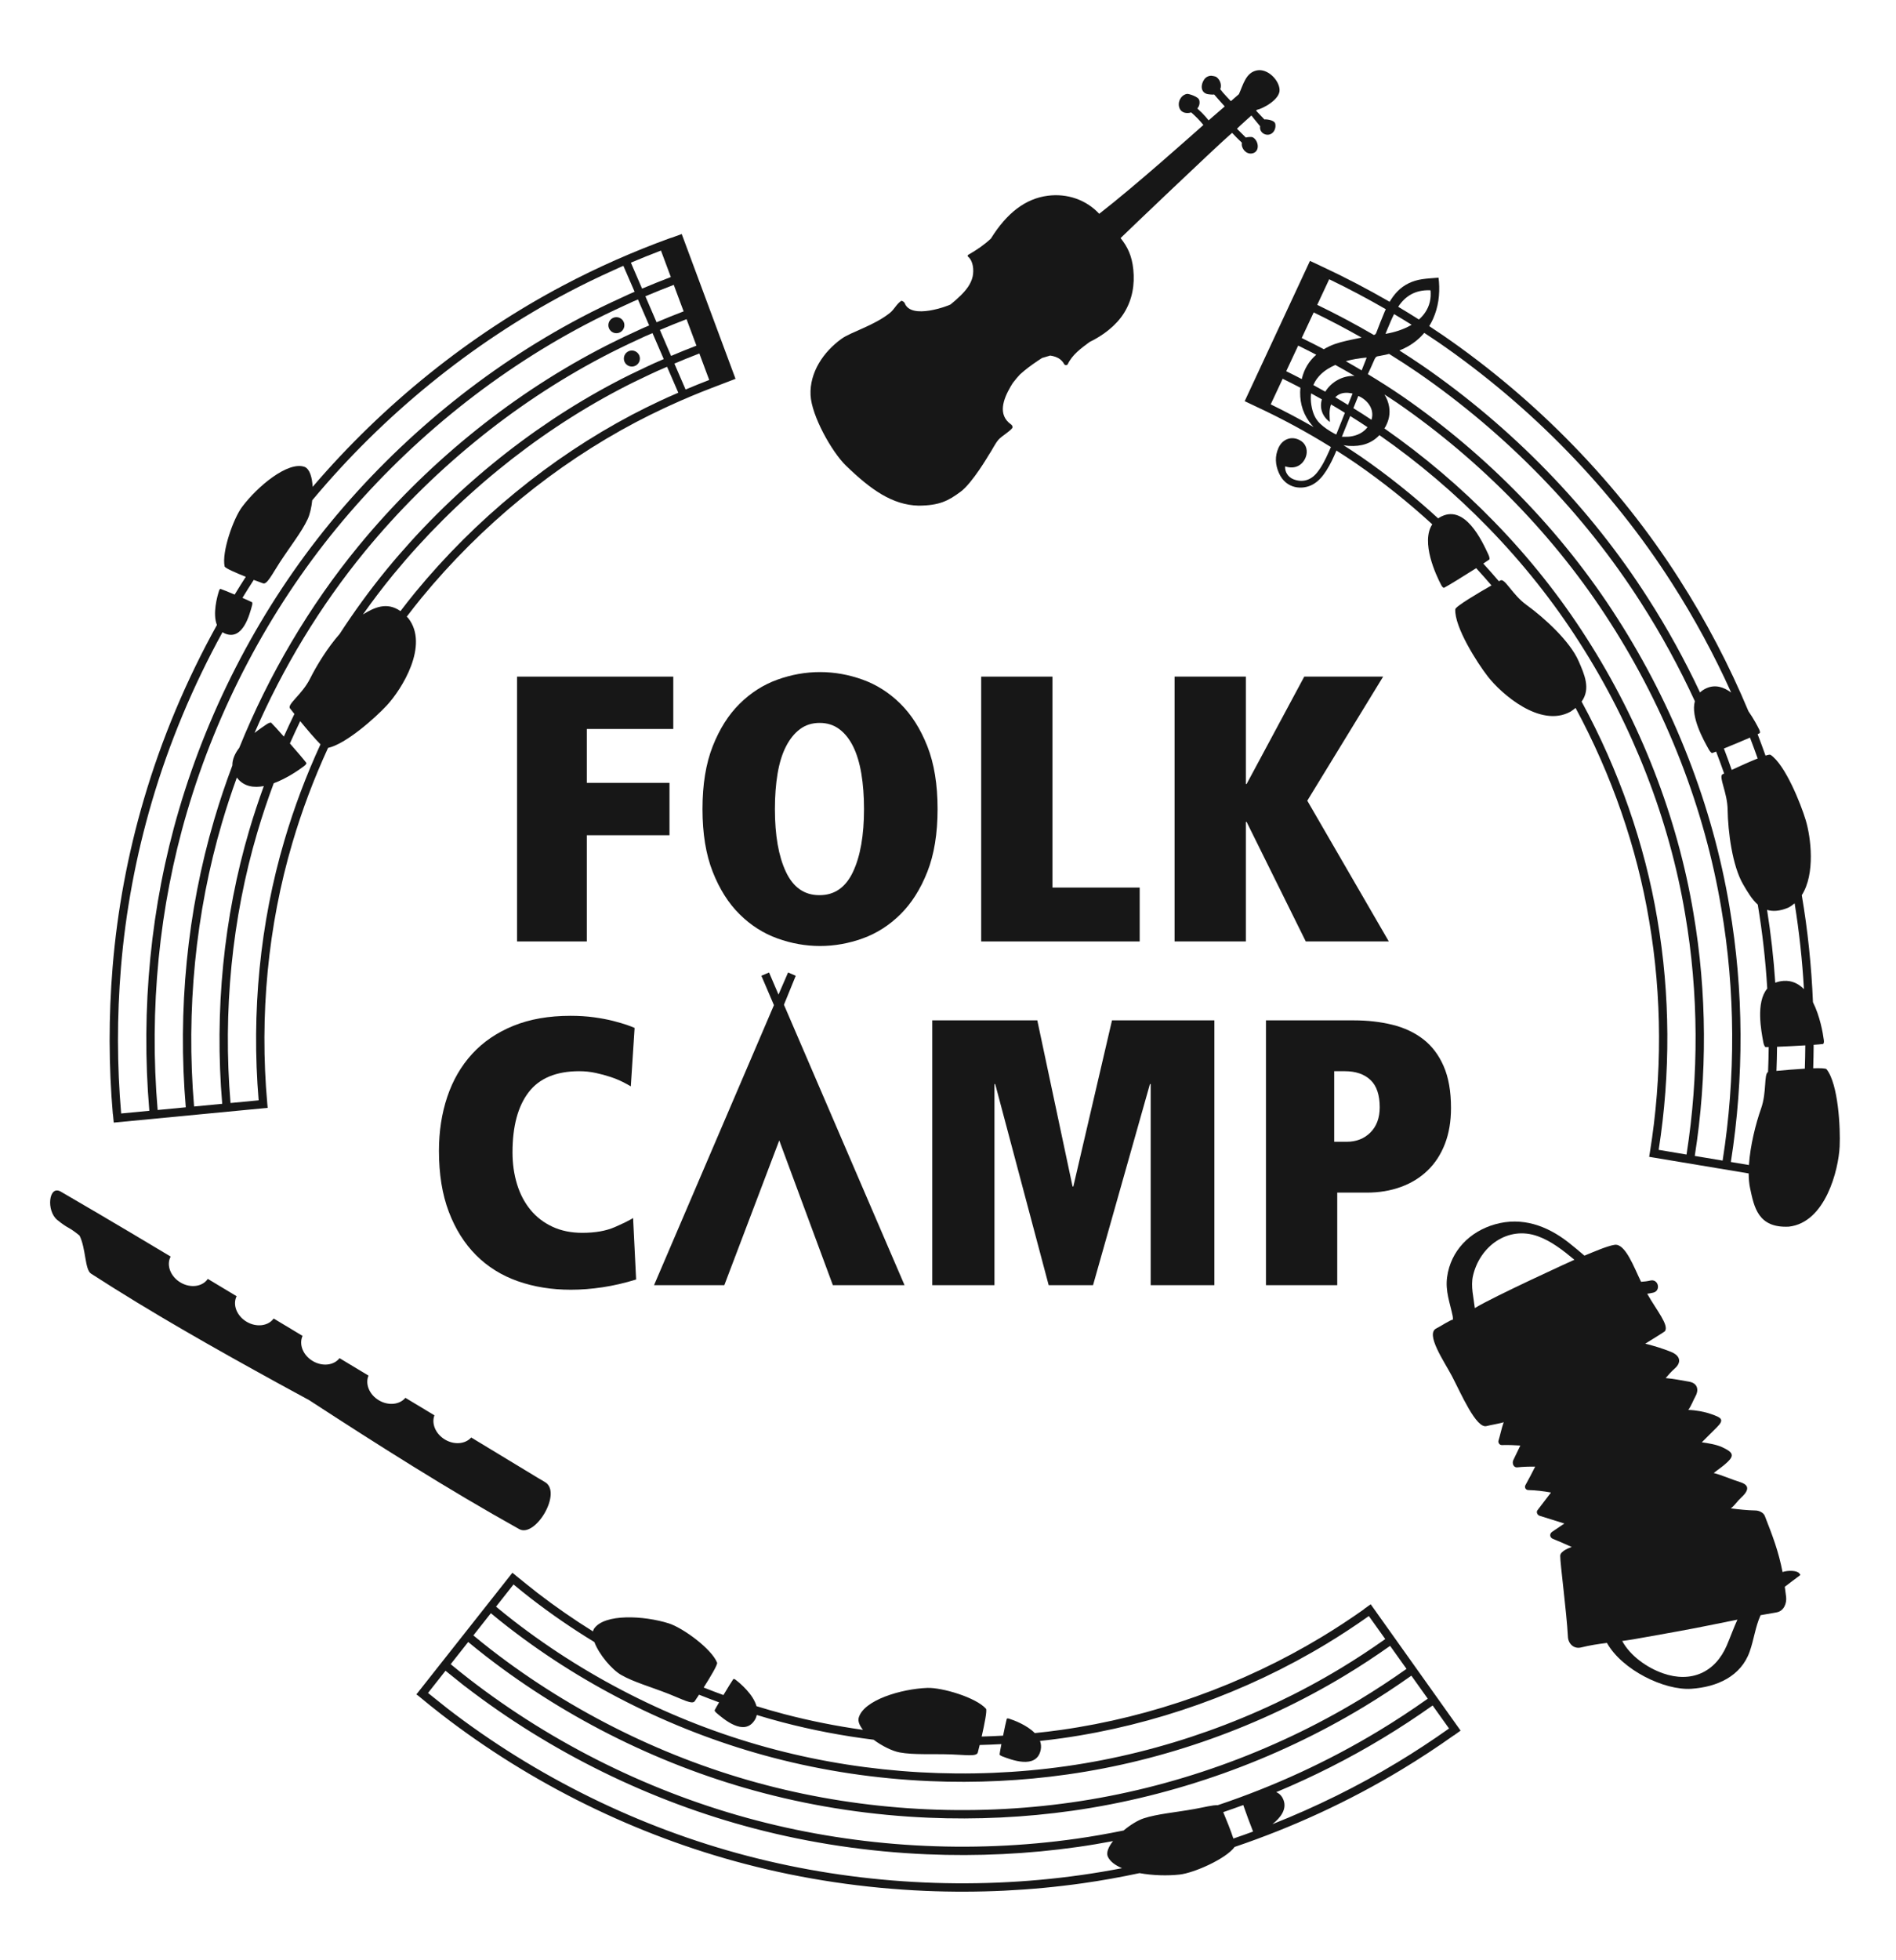
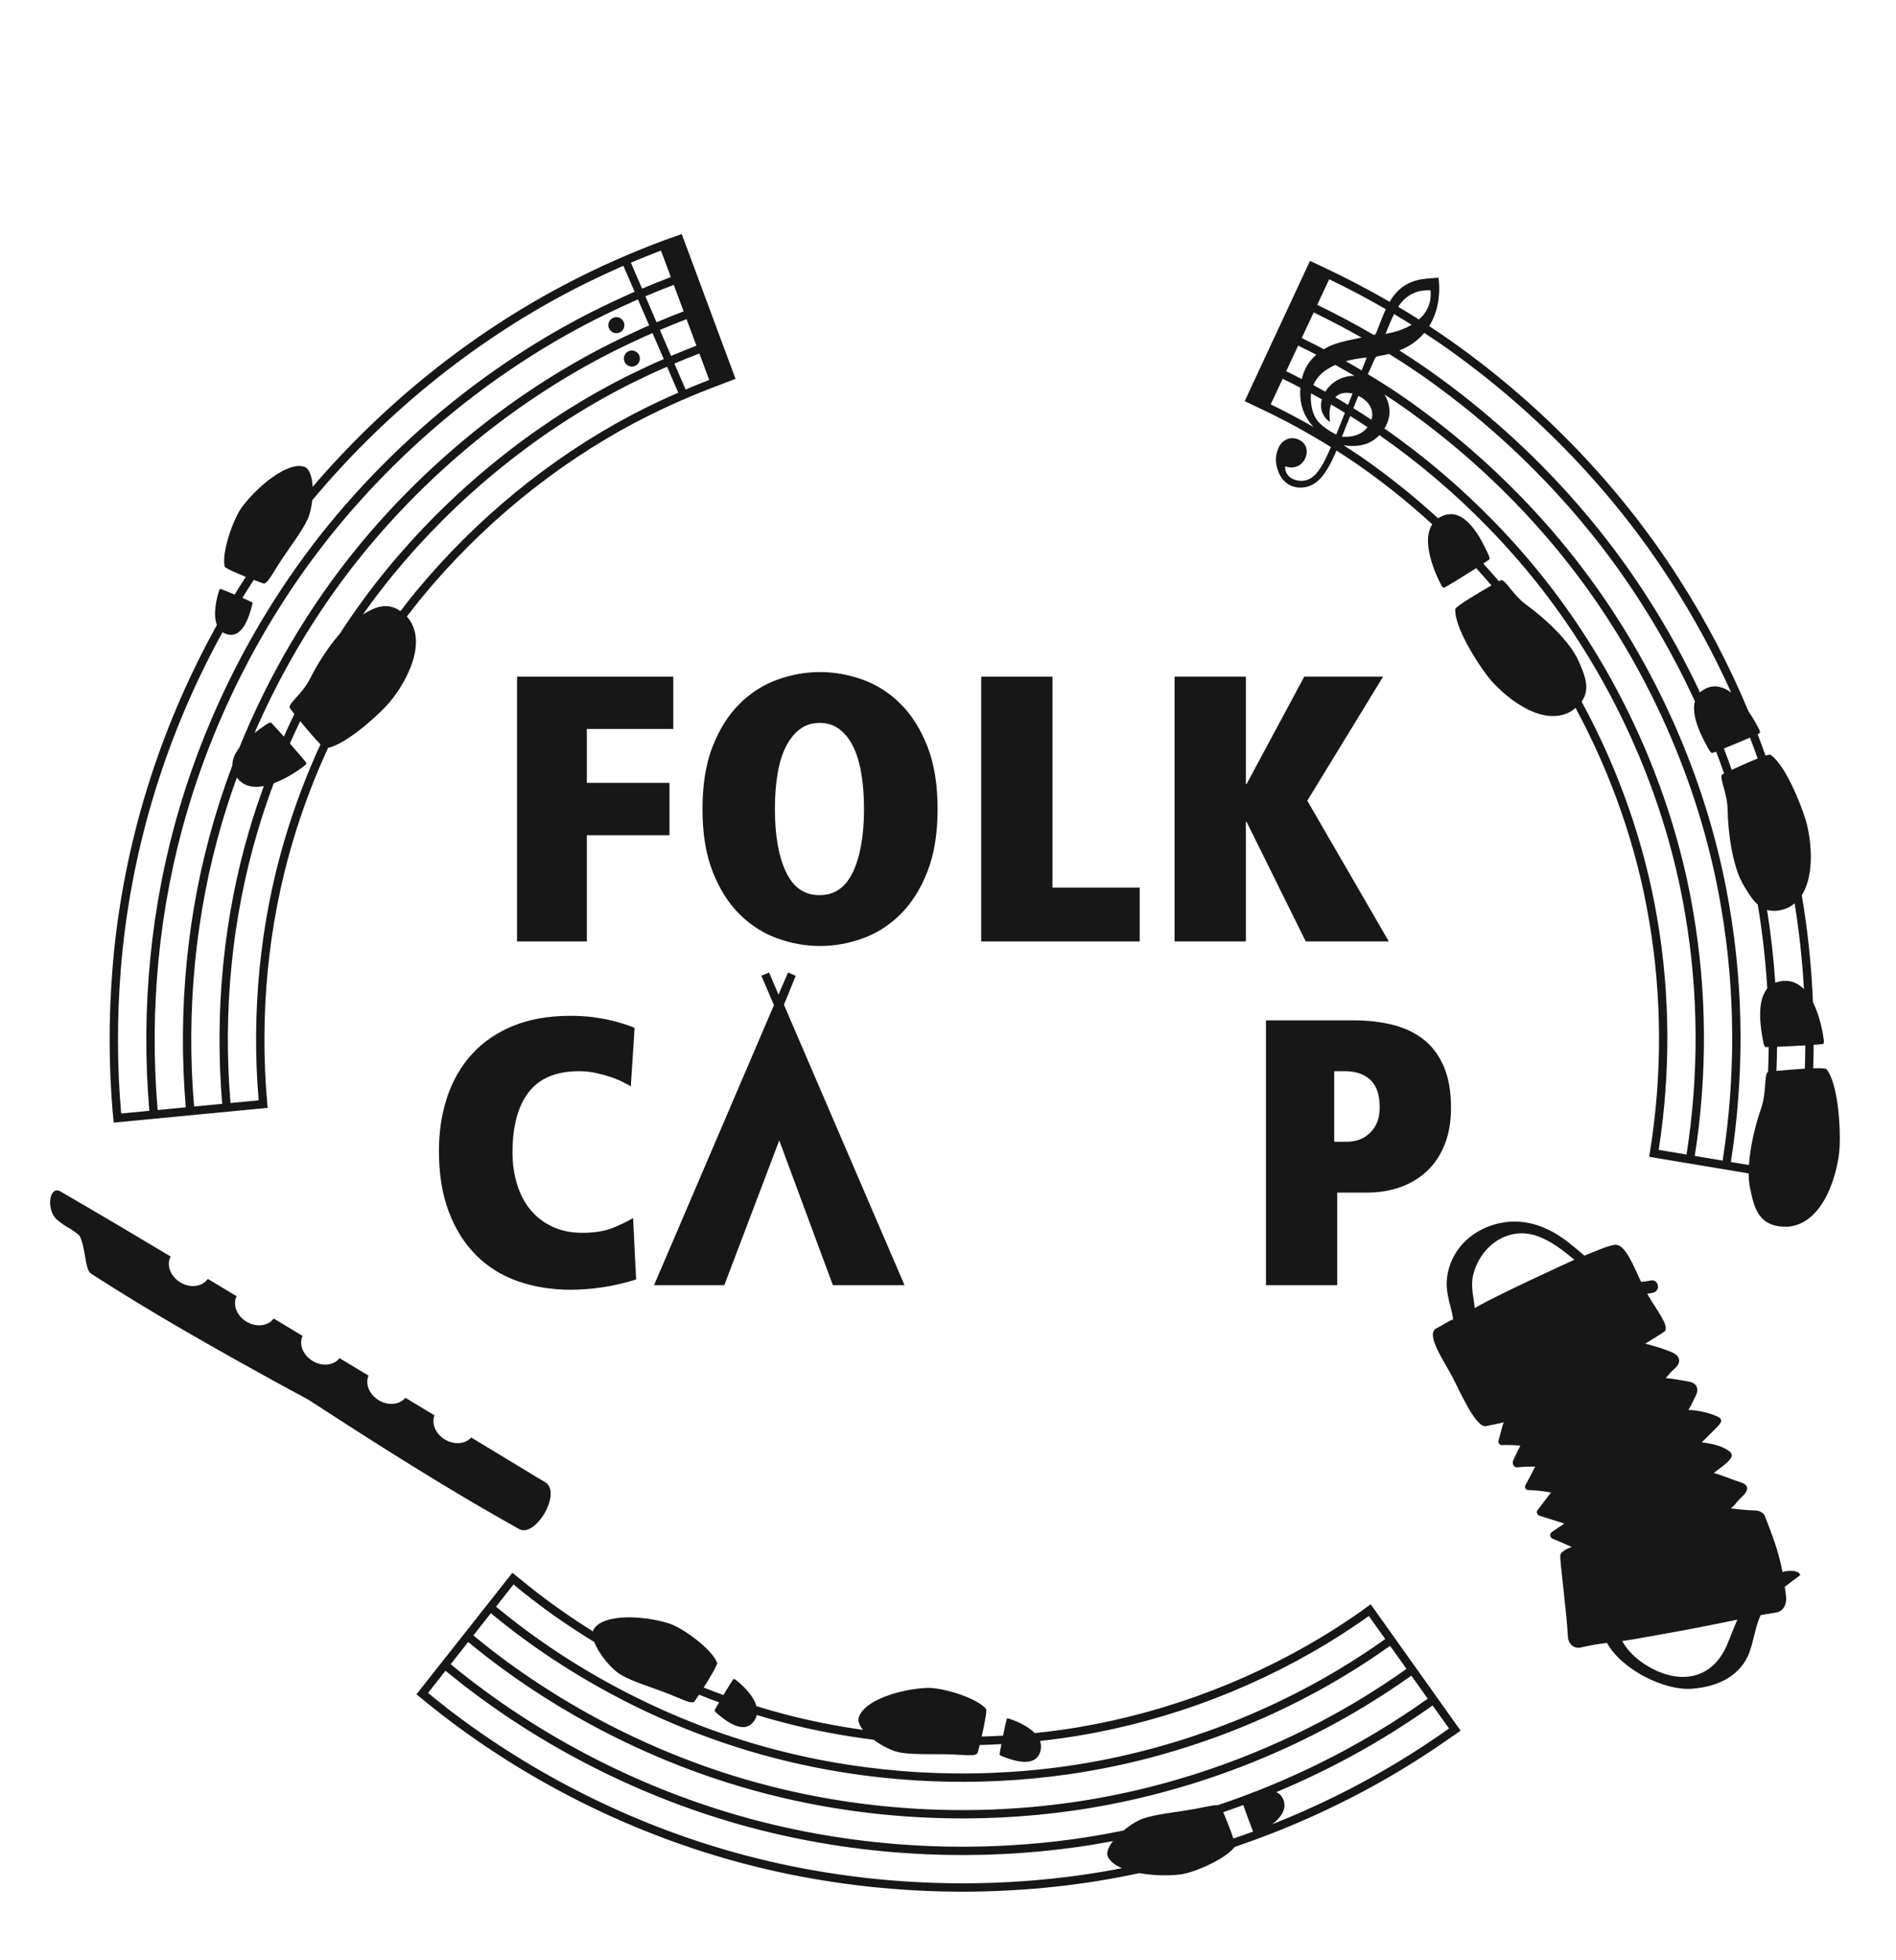
<svg xmlns="http://www.w3.org/2000/svg" width="100%" height="100%" viewBox="0 0 604 624" version="1.1" xml:space="preserve" style="fill-rule:evenodd;clip-rule:evenodd;stroke-linejoin:round;stroke-miterlimit:2;">
  <g transform="matrix(0.133,0,0,-0.133,-11.962,602.297)">
    <g id="g10">
      <g id="g12">
        <g id="g14">
          <g id="g16">
            <clipPath id="_clip1">
              <rect x="0" y="0" width="4527" height="4673.81" />
            </clipPath>
            <g clip-path="url(#_clip1)">
              <path id="path22" d="M3513.6,3833.67C3514.23,3833.66 3514.87,3833.66 3515.5,3833.6C3515.74,3833.58 3515.95,3833.41 3516.4,3833.21C3518.15,3814.03 3514.26,3796.18 3503.23,3780.06C3498.98,3773.85 3494.01,3768.46 3488.55,3763.65C3472.16,3774.02 3455.66,3784.22 3438.96,3794.14C3456.53,3821.12 3481.27,3834.39 3513.6,3833.67ZM3535.76,3708.73C3646.31,3632.5 3749.93,3544.92 3843.72,3448.41C3938.69,3350.79 4023.04,3244.58 4094.44,3132.73L4094.46,3132.71C4148.17,3049.01 4195.65,2961.19 4236.5,2870.7C4218.5,2883.9 4198.36,2890.26 4177.68,2881.18C4171.25,2878.36 4166.07,2874.85 4161.88,2870.84C4125.4,2948.4 4083.9,3023.82 4037.55,3096.06C3968.57,3204.18 3887,3306.87 3795.13,3401.29C3704.48,3494.57 3604.34,3579.22 3497.5,3652.91L3497.47,3652.93C3479.17,3665.45 3460.59,3677.62 3441.81,3689.5C3448.98,3692.42 3456.04,3695.64 3462.86,3699.58C3477.9,3708.27 3490.75,3718.97 3501.44,3731.64C3512.96,3724.11 3524.41,3716.49 3535.76,3708.73ZM4299.97,2712.78C4280.55,2705.05 4256.07,2693.97 4237.83,2685.44C4231.8,2702.57 4225.57,2719.63 4219.07,2736.62C4238.34,2744.4 4263.2,2754.78 4281.54,2762.76C4287.92,2746.17 4294.04,2729.5 4299.97,2712.78ZM4361.93,2180.34C4354.41,2179.81 4347.87,2178.26 4342.14,2175.93C4338.23,2234.48 4331.62,2292.71 4322.47,2350.35C4335.92,2346.26 4352.15,2346.97 4372.67,2355.42C4378.57,2358.32 4383.7,2362.02 4388.49,2366.04C4399.43,2298.24 4406.86,2229.6 4410.79,2160.61C4397.94,2173.66 4381.89,2181.74 4361.93,2180.34ZM4412.91,1970.24C4389.55,1968.9 4363.26,1966.61 4344.95,1964.84C4345.71,1984.08 4346.18,2003.33 4346.38,2022.59C4365.9,2023.35 4391.84,2024.66 4414.04,2026.01C4413.88,2007.42 4413.57,1988.83 4412.91,1970.24ZM4235.74,1746.81C4267.58,1948.85 4266.76,2157.74 4232.42,2358.13C4192.04,2598.85 4099.16,2837.63 3963.8,3048.64C3897.96,3151.86 3820.04,3249.97 3732.21,3340.22C3645.62,3429.32 3549.96,3510.19 3447.89,3580.6L3447.85,3580.62C3421.24,3598.83 3393.89,3616.08 3366.25,3632.88C3371.65,3644.6 3377.11,3656.28 3382.16,3668.14C3384.25,3673.04 3386.92,3675.83 3392.28,3676.09C3394.54,3676.21 3396.76,3677.01 3399.02,3677.39C3405.17,3678.43 3411.23,3679.76 3417.21,3681.3C3440.54,3666.81 3463.56,3651.89 3486.16,3636.42C3591.94,3563.49 3691.06,3479.68 3780.8,3387.34C3871.72,3293.9 3952.44,3192.28 4020.69,3085.31L4020.71,3085.28C4069.06,3009.92 4112.05,2931.06 4149.53,2849.92C4139.1,2811.84 4170.52,2756.71 4182.96,2734.3C4186.16,2728.54 4189.71,2725.75 4190.69,2725.72C4192.34,2726.2 4195.86,2727.49 4200.47,2729.26C4207.13,2711.85 4213.5,2694.37 4219.64,2676.82C4218.23,2676.13 4216.9,2675.49 4215.86,2674.98C4205.54,2669.59 4227.38,2631.8 4228.01,2590.31C4228.81,2537.62 4239.2,2455.49 4265.44,2410.86C4275.65,2393.49 4286.14,2375.4 4300.17,2363.07C4311.28,2296.74 4318.85,2229.54 4322.93,2161.97C4295.02,2128.84 4308.51,2060.39 4313.54,2033.13C4314.79,2026.32 4317.53,2022.32 4318.55,2021.94C4320,2021.87 4322.79,2021.88 4326.38,2021.95C4326.17,2002.07 4325.64,1982.19 4324.82,1962.32C4314.47,1956.84 4322.07,1914.23 4308.18,1874.92C4295.26,1838.34 4282.04,1785.98 4279.05,1739.54L4235.74,1746.81ZM4149.29,1761.33C4179.55,1953.7 4178.72,2152.54 4146,2343.3C4107.58,2572.51 4019.07,2800.02 3890.05,3001.23L3890.04,3001.22C3827.33,3099.59 3753.06,3193.1 3669.28,3279.16C3588.88,3361.88 3500.25,3437.09 3405.85,3502.94C3406.78,3504.5 3407.83,3505.87 3408.72,3507.52C3416.65,3522.28 3420.02,3538 3417.21,3554.71C3415.38,3565.66 3411.52,3575.39 3406.06,3584.13C3416.23,3577.48 3426.52,3570.99 3436.53,3564.14C3537.53,3494.47 3632.19,3414.44 3717.87,3326.28C3804.75,3237 3881.83,3139.96 3946.94,3037.88L3946.96,3037.87C4080.86,2829.1 4172.76,2592.9 4212.7,2354.8C4246.68,2156.6 4247.5,1949.97 4216.01,1750.13L4149.29,1761.33ZM4062.83,1775.85C4091.5,1958.53 4090.67,2147.33 4059.59,2328.46C4029.64,2507.26 3967.49,2685.06 3878.26,2848.95C3900.44,2879.81 3885.07,2913.92 3871.02,2946.09C3850.27,2993.63 3789.03,3049.46 3746.17,3080.39C3712.41,3104.75 3694.61,3144.68 3683.89,3139.15C3682.86,3138.59 3681.54,3137.86 3680.14,3137.08C3667.94,3151.35 3655.51,3165.45 3642.79,3179.35C3650.07,3184.11 3655.49,3187.76 3657.47,3189.31C3658.03,3190.15 3657.91,3194.72 3655.11,3200.69C3640.49,3231.97 3598.14,3325.92 3537.49,3289.46C3536.48,3288.86 3535.59,3288.19 3534.65,3287.55C3476.07,3341.24 3413.85,3391.02 3348.68,3436L3348.64,3436.02C3335.24,3445.18 3321.57,3453.99 3307.87,3462.77C3312.09,3462.01 3316.32,3461.34 3320.57,3461.06C3350.51,3459.17 3375.4,3467.04 3393.94,3486.87C3487.49,3421.66 3575.29,3347.17 3654.95,3265.21C3737.78,3180.12 3811.21,3087.67 3873.2,2990.45L3873.21,2990.43C4000.79,2791.48 4088.3,2566.55 4126.28,2339.97C4158.63,2151.41 4159.46,1954.82 4129.56,1764.64L4062.83,1775.85ZM3162.25,3621.82C3176.51,3614.91 3190.56,3607.61 3204.62,3600.33C3202.18,3571.42 3207.92,3544.03 3225.58,3519.31C3228.88,3514.69 3232.45,3510.36 3236.19,3506.23C3202.63,3525.41 3168.43,3543.59 3133.57,3560.52L3162.25,3621.82ZM3199.39,3701.23C3213.95,3694.18 3228.31,3686.72 3242.67,3679.31C3225.35,3664.33 3213.5,3645.08 3207.96,3621.04C3195.58,3627.4 3183.25,3633.85 3170.72,3639.93L3199.39,3701.23ZM3236.54,3780.64C3275.47,3761.82 3313.75,3741.69 3351.28,3720.41C3343.38,3718.77 3335.45,3717.21 3327.56,3715.49C3309.65,3711.59 3291.74,3707.72 3274.94,3699.96C3269.99,3697.68 3265.3,3695.19 3260.82,3692.53C3243.29,3701.69 3225.68,3710.72 3207.86,3719.34L3236.54,3780.64ZM3356.21,3654.04C3354.6,3649.97 3353.01,3645.89 3351.41,3641.83C3338.84,3649.31 3326.2,3656.66 3313.44,3663.85C3329.15,3668.29 3345.35,3670.91 3361.82,3672.45C3362.16,3672.48 3362.53,3672.31 3363.37,3672.12C3360.94,3666 3358.57,3660.02 3356.21,3654.04ZM3264.28,3590.87C3254.77,3596.19 3245.3,3601.56 3235.68,3606.71C3237.97,3612.07 3240.92,3617.3 3244.7,3622.34C3253.81,3634.49 3265.62,3643.43 3278.97,3650.39C3282.06,3652 3285.19,3653.49 3288.34,3654.9C3303.8,3646.37 3319.18,3637.7 3334.37,3628.75C3305.81,3629.48 3278.98,3614.63 3264.28,3590.87ZM3331.6,3551.41C3335.53,3561.19 3339.48,3570.98 3343.4,3580.72C3363.99,3571.94 3383.2,3550.18 3374.95,3523.6C3360.63,3533.05 3346.23,3542.38 3331.6,3551.41ZM3324.04,3532.63C3338.03,3523.94 3351.79,3514.96 3365.5,3505.89C3355.48,3492.97 3341.17,3485.84 3323.97,3483.5C3317.78,3482.66 3311.4,3483.14 3304.06,3483C3310.82,3499.78 3317.46,3516.28 3324.04,3532.63ZM3318.78,3559.14C3308.63,3565.29 3298.56,3571.58 3288.28,3577.53C3296.03,3585.56 3306.26,3588.9 3318.51,3588.13C3322.03,3587.92 3325.5,3587.14 3329.67,3586.51C3326.01,3577.31 3322.41,3568.25 3318.78,3559.14ZM3230.33,3586.83C3238.98,3582.17 3247.53,3577.35 3256.11,3572.55C3250.28,3552.3 3256.64,3532.72 3273.78,3519.45C3274.22,3519.1 3274.77,3518.88 3275.34,3518.56C3275.03,3525.51 3274.47,3532.2 3274.5,3538.88C3274.54,3546.29 3275.67,3553.49 3278.09,3560.34C3289.28,3553.86 3300.25,3547.04 3311.28,3540.32C3304.39,3522.98 3297.51,3505.7 3290.59,3488.32C3288.79,3489.17 3287.21,3489.84 3285.71,3490.66C3273.49,3497.32 3261.87,3504.83 3251.75,3514.5C3238.95,3526.73 3233.54,3542.37 3230.88,3559.31C3229.4,3568.76 3229.18,3577.95 3230.33,3586.83ZM3273.68,3860.05C3319.79,3837.8 3365.04,3813.87 3409.25,3788.32C3408.38,3786.43 3407.45,3784.57 3406.63,3782.65C3399.43,3765.82 3392.94,3748.7 3386.33,3731.62C3385.2,3728.68 3383.53,3727.32 3380.73,3726.59C3336.51,3752.33 3291.22,3776.43 3245.01,3798.75L3273.68,3860.05ZM3429.07,3776.64C3443.16,3768.29 3457.18,3759.81 3471.04,3751.12C3470.21,3750.63 3469.44,3750.08 3468.61,3749.61C3450.1,3739.2 3430.16,3733.05 3408.46,3729.25C3410.35,3733.87 3411.95,3737.89 3413.62,3741.89C3418.51,3753.6 3423.37,3765.32 3429.07,3776.64ZM3418.43,3806.07C3365.31,3836.76 3310.74,3865.21 3255,3891.13L3227.62,3903.95L3071.27,3568.16L3098.27,3555.37C3098.4,3556.43 3098.54,3555.97 3098.27,3555.37C3160.14,3526.63 3220.15,3494.19 3277.8,3458.33C3275.98,3454.25 3274.17,3450.11 3272.35,3446.05C3264.58,3428.74 3256.37,3411.72 3244.28,3396.81C3229.34,3378.37 3208.83,3372.66 3187.34,3381.52C3175.1,3386.57 3167.07,3399.15 3168.15,3412.16C3169.18,3411.86 3169.87,3411.67 3170.57,3411.45C3191.13,3405.15 3209.79,3414.2 3217.5,3434.24C3222.97,3448.49 3218.94,3463.95 3207.64,3471.98C3187.25,3486.47 3162.59,3479.52 3152.15,3456.27C3143.13,3436.16 3144.5,3416.04 3153.14,3396.32C3170.16,3357.51 3210.21,3354.99 3234.95,3369.07C3248.71,3376.9 3258.38,3388.77 3266.79,3401.85C3276.57,3417.05 3284.03,3433.38 3291.05,3449.93C3306.65,3440.02 3322.11,3429.94 3337.32,3419.54C3401.52,3375.24 3462.81,3326.22 3520.55,3273.35C3492.47,3230.83 3529.53,3151.32 3542.42,3127.23C3544.94,3122.53 3547.88,3120.79 3548.97,3121.52C3559.08,3126.66 3597.31,3150.27 3625.75,3168.38C3638.23,3154.8 3650.4,3141.01 3662.37,3127.08C3629.45,3108.32 3576,3076.64 3575.66,3069.97C3573.47,3027.62 3627.68,2942.35 3653.51,2909.15C3686.07,2867.31 3779.31,2785.37 3851.37,2824.73C3856.07,2827.69 3860.08,2830.73 3863.78,2833.79C3950.34,2673.4 4010.64,2499.72 4039.86,2325.14C4071.14,2142.92 4071.56,1952.71 4041.67,1769.16L4040.06,1759.18L4278.43,1719.41C4278.51,1706.8 4279.51,1694.89 4281.75,1684.28C4291.46,1638.43 4300.99,1588.43 4374.56,1592C4462.53,1601.75 4493.68,1728.37 4496.32,1783.93C4498.41,1828.01 4493.12,1933.92 4464.85,1968.94C4462.98,1971.25 4450.16,1971.69 4432.94,1971.16C4433.59,1989.88 4433.9,2008.6 4434.05,2027.32C4444.21,2028.05 4452.3,2028.73 4456.29,2029.29C4457.7,2029.33 4459.21,2032.6 4458.51,2038.14C4456.29,2055.49 4449.19,2095.92 4432.39,2129.29C4428.83,2215.43 4419.97,2301.17 4405.62,2385.54C4438.35,2436.57 4427.45,2523.69 4415.29,2564.39C4403.25,2604.68 4365.59,2698.43 4330.76,2721.54C4329.41,2722.44 4325.03,2721.61 4318.76,2719.64C4312.67,2736.82 4306.37,2753.92 4299.82,2770.96C4301.77,2771.87 4303.47,2772.7 4304.63,2773.31C4305.82,2773.76 4306.06,2777.16 4303.73,2781.93C4299.15,2791.32 4290.06,2808.32 4277.87,2825.87C4231.8,2936.03 4175.98,3042.69 4111.29,3143.5L4111.3,3143.5C4039.18,3256.49 3953.98,3363.76 3858.06,3462.35C3763.36,3559.8 3658.73,3648.24 3547.09,3725.21L3547.06,3725.23C3535.86,3732.89 3524.58,3740.43 3513.22,3747.87C3516.46,3753.11 3519.48,3758.56 3522.1,3764.38C3535.06,3793.1 3539.03,3823.32 3536.56,3854.54C3536.34,3857.29 3535.94,3860.03 3535.5,3863.83C3522.23,3862.64 3509.25,3862.12 3496.48,3860.2C3473.65,3856.78 3453.34,3847.64 3437,3830.82C3429.68,3823.3 3423.67,3814.92 3418.43,3806.07" style="fill:rgb(23,23,23);fill-rule:nonzero;" />
              <path id="path24" d="M1607.2,3689.03C1596.8,3691.12 1586.68,3684.38 1584.59,3673.98C1582.5,3663.58 1589.23,3653.46 1599.63,3651.37C1610.03,3649.28 1620.16,3656.01 1622.25,3666.42C1624.34,3676.82 1617.6,3686.94 1607.2,3689.03" style="fill:rgb(23,23,23);fill-rule:nonzero;" />
              <path id="path26" d="M1562.51,3731.23C1572.91,3729.14 1583.03,3735.88 1585.12,3746.28C1587.21,3756.68 1580.47,3766.8 1570.07,3768.89C1559.67,3770.98 1549.55,3764.24 1547.46,3753.84C1545.37,3743.44 1552.11,3733.32 1562.51,3731.23" style="fill:rgb(23,23,23);fill-rule:nonzero;" />
              <path id="path28" d="M3301.26,534.801L3301.25,534.801C3101.45,414.102 2874.14,333.059 2643.86,300.43C2412.47,267.52 2171.33,281.25 1946.54,340.141L1946.53,340.141C1721.7,398.82 1505.17,505.391 1320.34,648.34L1320.34,648.352C1306.04,659.371 1291.99,670.77 1278.04,682.301L1319.95,735.449C1333.72,724.051 1347.59,712.789 1361.71,701.891L1361.71,701.898C1410.21,664.391 1461.05,629.602 1513.62,597.52C1524.55,568.02 1555.29,531.781 1577.67,518.91C1607.57,501.73 1648.24,490.52 1692.38,473.172C1724.48,460.57 1747.79,447.391 1753.9,455.871C1756.14,459.129 1759.89,464.75 1764.34,471.551C1780.24,465.148 1796.27,459.082 1812.33,453.18C1806.87,443.852 1802.65,436.43 1801.55,434.109C1801.45,433.43 1802.74,430.711 1805.95,427.98C1822.77,413.66 1872.41,370.18 1897.85,411.059C1900.27,414.961 1901.7,418.941 1902.62,422.969C1922.9,416.82 1943.24,410.941 1963.68,405.602C2035.16,386.871 2108.36,372.93 2182.38,363.75C2202.73,348.672 2227.41,336.48 2244.76,333.332C2278.7,327.152 2320.77,330.191 2368.17,328.629C2402.64,327.492 2429.01,322.879 2431.93,332.922C2432.95,336.73 2434.6,343.25 2436.51,351.129C2453.87,351.539 2471.21,352.289 2488.53,353.23C2486.19,341.102 2484.4,331.18 2484.12,328.371C2484.25,327.68 2486.38,325.559 2490.32,324.059C2510.96,316.199 2572.29,291.84 2582.57,338.891C2584.3,346.809 2583.5,354.109 2581,360.82C2598.8,362.77 2616.59,364.898 2634.29,367.422L2634.29,367.43C2855.64,398.801 3074.17,476.719 3266.25,592.742C3301.15,613.789 3335.26,636.242 3368.62,659.809L3407.94,604.73C3373.17,580.148 3337.61,556.742 3301.26,534.801ZM3458.87,533.352C3422.28,507.48 3384.86,482.84 3346.59,459.75L3346.58,459.75C3136.79,333.012 2898.07,247.891 2656.24,213.621C2413.41,179.102 2160.33,193.512 1924.33,255.301C1688.16,316.941 1460.78,428.859 1266.75,578.93L1266.74,578.941C1252.21,590.16 1237.94,601.738 1223.75,613.441L1265.65,666.59C1279.66,655.02 1293.77,643.582 1308.12,632.512C1495.04,487.93 1714.06,380.148 1941.48,320.781L1941.47,320.781C2063.34,288.859 2189.91,270.07 2317.2,264.621C2427.38,259.898 2538.1,265.18 2646.68,280.621C2879.59,313.629 3109.51,395.602 3311.6,517.68L3311.59,517.691C3348.39,539.879 3384.37,563.57 3419.56,588.449L3458.87,533.352ZM3509.8,461.98C3471.4,434.809 3432.11,408.941 3391.93,384.711L3391.92,384.711C3271.12,311.711 3141.12,251.98 3006.47,206.941C2995.69,207.77 2975.52,202.289 2950.71,197.852C2904.03,189.488 2861.99,186.199 2829.25,175.5C2815.35,170.949 2797.29,159.832 2781.18,146.441C2743.78,138.801 2706.25,132.152 2668.62,126.82L2668.61,126.82C2414.35,90.68 2149.3,105.789 1902.12,170.48L1902.11,170.48C1654.65,235.07 1416.41,352.32 1213.16,509.539L1213.1,509.469C1213.12,509.5 1213.13,509.531 1213.15,509.551C1198.39,520.949 1183.88,532.699 1169.45,544.582L1211.36,597.719C1225.6,585.98 1239.94,574.359 1254.52,563.102C1450.66,411.398 1680.53,298.27 1919.27,235.949C2047.14,202.48 2179.95,182.762 2313.5,177.051C2429.06,172.102 2545.19,177.641 2659.05,193.82C2903.53,228.469 3144.85,314.5 3356.93,442.641C3395.64,465.988 3433.48,490.91 3470.48,517.07L3509.8,461.98ZM3560.74,390.609C3520.51,362.141 3479.35,335.039 3437.26,309.652L3437.25,309.652C3342.16,252.191 3241.58,202.672 3137.62,161.539C3156.64,176.59 3172.94,197.059 3164.19,219.512C3160.33,229.461 3154.15,235.211 3146.79,238.238C3235.17,275.129 3320.8,318.359 3402.27,367.59L3402.27,367.602C3442.89,392.09 3482.6,418.238 3521.42,445.699L3560.74,390.609ZM3067.84,207.352C3073.13,191.84 3085.31,158.801 3091.34,143.891C3075.68,138.129 3059.96,132.57 3044.16,127.191C3038.18,145.699 3027.13,173.09 3019.85,190.398C3035.91,195.84 3051.91,201.492 3067.84,207.352ZM2680.99,40.02C2415.3,2.27 2138.28,18.07 1879.92,85.66L1879.91,85.66C1621.92,153 1373.57,275.07 1161.51,438.68C1151.05,446.93 1124.46,468.059 1115.14,475.699L1157.05,528.852C1166.38,521.18 1193.49,499.5 1202.95,492.031C1203.35,491.73 1203.58,491.691 1203.92,491.461C1408.63,333.77 1648.21,216.082 1897.06,151.129C2030.95,116.09 2169.98,95.469 2309.79,89.48C2430.74,84.309 2552.28,90.102 2671.43,107.012C2699.64,111.012 2727.79,115.77 2755.88,121.059C2745.21,107.539 2739.33,94.172 2743.23,84.309C2748.45,72.48 2760.94,63.211 2777.47,56.199C2745.39,50.012 2713.22,44.59 2680.99,40.019ZM3356.79,676.391L3357.01,676.09C3324.06,652.82 3290.38,630.641 3255.91,609.859C3066.11,495.211 2850.19,418.219 2631.48,387.238C2610.57,384.262 2589.56,381.809 2568.51,379.629C2549.83,398.75 2518.9,410.379 2506.82,414.191C2503.58,415.211 2501.49,414.621 2501.34,413.73C2499.8,408.379 2496.11,391.16 2492.54,373.5C2475.47,372.531 2458.37,371.809 2441.27,371.352C2447.89,400.391 2454.68,434.34 2451.6,437.852C2427.69,465.109 2345.83,489.102 2310.92,487.789C2248.85,485.48 2157.92,458.742 2146.58,415.719C2144.66,407.16 2149.07,397.262 2157,387.352C2093.36,396.332 2030.39,408.789 1968.75,424.949L1968.74,424.949C1946.35,430.801 1924.07,437.25 1901.88,444.09C1894.14,472.359 1863.16,498.699 1851.68,507.379C1848.97,509.43 1846.8,509.57 1846.36,508.789C1842.89,503.949 1832.59,487.199 1822.72,470.691C1806.88,476.469 1791.08,482.43 1775.4,488.699C1791.41,513.91 1809.3,543.82 1807.56,548.16C1794.16,581.852 1725.04,631.859 1691.71,642.32C1632.46,660.922 1537.81,666.16 1512.73,629.422C1511.53,627.52 1510.79,625.34 1510.27,623.051C1464.44,651.609 1420.03,682.332 1377.4,715.121C1377.3,715.199 1377.24,715.27 1377.12,715.371C1365.82,724.32 1336.35,747.621 1324.96,757.109C1325.01,757.141 1325.02,757.141 1325.07,757.18L1317.19,763.391L1087.3,472.289L1090.34,469.891C1090.41,470 1090.41,470.02 1090.46,470.102C1109.2,454.52 1128.1,439.16 1147.34,424.32C1361.93,258.32 1613.51,134.52 1874.86,66.309C2014.74,29.719 2160.03,8.16 2306.07,1.91C2432.43,-3.5 2559.35,2.551 2683.8,20.211C2729.13,26.641 2774.34,34.801 2819.33,44.398C2851,38.672 2886.7,37.769 2915.52,40.98C2949.84,44.801 3026.14,78.379 3047.17,107.09C3187.01,154.379 3322.02,216.641 3447.6,292.531L3447.6,292.539C3490.13,318.191 3531.71,345.57 3572.36,374.332L3572.12,373.91L3588.41,385.539L3373.08,688.012L3356.79,676.391" style="fill:rgb(23,23,23);fill-rule:nonzero;" />
              <path id="path30" d="M379.699,2212.93C390.715,2346.36 415.621,2479.75 453.723,2609.38L453.723,2609.39C494.961,2749.85 552.184,2886.47 622.906,3015.11C624.906,3013.76 627.105,3012.58 629.531,3011.6C671.73,2994.59 687.973,3058.09 693.707,3079.28C694.801,3083.32 694.371,3086.22 693.922,3086.69C691.477,3088.06 682.047,3092.27 670.59,3097.23C679.453,3111.7 688.488,3126.06 697.699,3140.29C707.5,3136.56 715.781,3133.53 720.234,3131.98C729.648,3128.94 741.164,3153.08 759.984,3181.98C785.871,3221.72 812.27,3254.59 826.891,3285.78C832.121,3296.94 835.969,3313.46 837.832,3330.88C1008.08,3534.94 1219.11,3706.68 1449.15,3827.95L1449.16,3827.95C1484.88,3846.84 1521.37,3864.44 1558.33,3881.13L1576.6,3889.44C1578.74,3890.38 1580.92,3891.23 1583.06,3892.17L1609.97,3830.04C1606.46,3828.52 1602.9,3827.11 1599.4,3825.57L1581.17,3817.13C1547.25,3801.69 1513.7,3785.51 1480.86,3768.15C1254.43,3648.82 1046.9,3478.88 880.688,3276.72L880.676,3276.71C717.199,3077.42 592.023,2840.1 518.688,2590.41C451.074,2361.23 426.828,2113.06 447.629,1869.38L380.156,1862.93C370.195,1977.58 369.934,2095.03 379.699,2212.93ZM1673.09,3928.73L1696.75,3865.33C1673.6,3856.51 1650.66,3847.21 1627.85,3837.63L1601.05,3899.76C1624.89,3909.8 1648.88,3919.52 1673.09,3928.73ZM1727.4,3783.19C1705.62,3774.89 1684.06,3766.1 1662.61,3757.05L1635.78,3819.25C1658.28,3828.71 1680.9,3837.9 1703.74,3846.59L1727.4,3783.19ZM1758.05,3701.05C1737.65,3693.27 1717.45,3685.02 1697.35,3676.53L1670.54,3738.69C1691.68,3747.61 1712.93,3756.28 1734.39,3764.46L1758.05,3701.05ZM1788.7,3618.92C1769.67,3611.65 1750.82,3603.97 1732.08,3596.04L1705.27,3658.17C1725.05,3666.53 1744.95,3674.66 1765.04,3682.32L1788.7,3618.92ZM1688.2,3576.85L1669.97,3568.43C1647.72,3557.94 1625.64,3547.14 1603.94,3535.69C1408.19,3432.58 1228.5,3285.43 1084.27,3110.15L1084.27,3110.14C1072.3,3095.54 1060.65,3080.62 1049.16,3065.57C1016.93,3088.16 987.266,3074.89 959.23,3057.55C982.406,3090.27 1006.58,3122.16 1031.86,3152.97L1031.86,3152.96C1181.73,3335.17 1368.59,3488.19 1572.24,3595.48L1572.25,3595.49C1596.83,3608.47 1621.88,3620.63 1647.12,3632.42L1665.36,3640.84C1672.75,3644.19 1680.27,3647.3 1687.73,3650.55L1714.64,3588.42C1705.82,3584.57 1696.95,3580.85 1688.2,3576.85ZM771.168,2516.61L771.164,2516.61C712.773,2319.26 691.723,2105.16 709.461,1894.43L642.094,1887.99C623.574,2107.16 645.441,2330.01 706.188,2535.55L706.191,2535.56C717.867,2575.27 731.07,2614.61 745.582,2653.49C777.094,2665.11 806.441,2685.52 818.938,2695.07C823.164,2698.3 824.41,2701.48 823.516,2702.45C818.656,2709.09 801.789,2728.82 784.328,2748.76C792.242,2766.71 800.508,2784.51 809.008,2802.18C825.133,2782.51 844.777,2759.34 857.602,2746.63C823.293,2672.08 794.242,2595.08 771.168,2516.61ZM554.82,1879.64C535.273,2109.8 558.203,2344.01 622.027,2560.16L622.031,2560.17C632.609,2596.16 644.461,2631.83 657.266,2667.19C658.027,2666.18 658.746,2665.17 659.594,2664.16C675.5,2645.38 698.262,2642.27 721.848,2646.75C709.16,2611.89 697.441,2576.71 687.004,2541.2C625.539,2333.24 603.422,2107.79 622.184,1886.08L554.82,1879.64ZM1562.91,3613.17C1356.93,3504.66 1167.96,3349.91 1016.41,3165.67L1016.41,3165.66C976.066,3116.48 938.379,3064.68 903.402,3010.86C874.648,2978.19 848.551,2935.83 832.473,2903.69C813.848,2866.46 777.285,2842.48 784.461,2832.79C786.738,2829.86 790.5,2825.1 795.09,2819.37C786.363,2801.47 777.945,2783.41 769.816,2765.23C755.324,2781.56 742.695,2795.44 739.195,2798.66C738.277,2799.09 733.781,2798.23 728.336,2794.51C721.301,2789.72 710.766,2782.63 699.582,2773.88C767.586,2930.64 857.109,3078.2 964.004,3208.5C1121.21,3399.66 1317.34,3560.27 1531.21,3672.97L1531.22,3672.98C1559.51,3687.93 1588.38,3701.88 1617.53,3715.32L1635.75,3723.75C1641.41,3726.28 1647.15,3728.61 1652.84,3731.08L1679.77,3668.91C1672.72,3665.84 1665.61,3662.91 1658.6,3659.75L1640.37,3651.32C1614.24,3639.16 1588.33,3626.59 1562.91,3613.17ZM467.539,1871.29C446.969,2112.44 470.973,2358.01 537.871,2584.76L537.879,2584.77C610.465,2831.91 734.352,3066.79 896.145,3264.02L896.145,3264.03C1060.68,3464.15 1266.09,3632.36 1490.18,3750.46L1490.19,3750.47C1522.2,3767.38 1554.88,3783.15 1587.93,3798.22L1606.15,3806.65C1610.05,3808.38 1614.02,3809.96 1617.94,3811.66L1644.88,3749.46C1639.6,3747.16 1634.26,3745 1629,3742.66L1610.77,3734.23C1580.75,3720.41 1551.01,3706.05 1521.88,3690.66C1305.68,3576.73 1107.42,3414.39 948.551,3221.19L948.547,3221.18C830.656,3077.48 733.656,2913.02 663.027,2738.38C652.988,2725.25 646.203,2710.89 646.52,2696.14C630.348,2653.2 615.742,2609.71 602.844,2565.8C538.305,2347.24 515.129,2110.42 534.906,1877.73L467.539,1871.29ZM360.484,1861L362.387,1841.1L731.09,1876.41L730.137,1886.38L730.152,1886.38C711.129,2097.77 731.754,2312.91 790.344,2510.93L790.348,2510.95C813.141,2588.45 841.828,2664.5 875.703,2738.13C918.633,2747.46 988.945,2810.2 1016.35,2839.71C1052.43,2878.56 1118.35,2983.74 1067.94,3048.56C1066.7,3049.96 1065.47,3051.08 1064.24,3052.37C1075.85,3067.6 1087.62,3082.69 1099.72,3097.45C1242.27,3270.69 1419.85,3416.12 1613.27,3517.99L1613.28,3518C1634.14,3529.01 1655.35,3539.41 1676.72,3549.52L1694.95,3557.94C1728.03,3573.09 1761.63,3587.18 1795.69,3600.19L1851.7,3621.62L1722.82,3968.32C1722.82,3968.32 1694.2,3957.61 1694,3958.15C1606.66,3926.34 1521.5,3888.82 1439.81,3845.63C1214.79,3727.01 1007.79,3560.6 838.793,3363.04C837.551,3386.21 831.719,3406.02 819.379,3410.92C779.684,3424.89 707.055,3364.74 669.797,3315.07C648.84,3287.13 620.582,3206.98 627.961,3172.61C628.828,3168.55 654.242,3157.45 678.684,3147.7C669.621,3133.64 660.727,3119.46 652.004,3105.16C637.129,3111.42 622.934,3117.2 618.156,3118.75C617.387,3119.1 615.727,3117.71 614.668,3114.5C610.02,3100.42 598.801,3059.13 609.523,3032.37C536.164,2900.25 476.988,2759.63 434.531,2615.02C396.047,2484.09 370.895,2349.35 359.77,2214.58C349.906,2095.5 350.172,1976.86 360.25,1861.02L360.484,1861" style="fill:rgb(23,23,23);fill-rule:nonzero;" />
              <g id="path32" transform="matrix(0.769,0,0,0.769,469.213,766.449)">
-                 <path d="M2141.89,3442.46C2219.15,3367.76 2286.1,3320.13 2367.91,3318.08C2432.37,3318.47 2460.14,3332.77 2498.58,3361.23C2535.86,3388.82 2585.76,3474.81 2587.3,3477.05C2597.78,3492.27 2604.92,3509.25 2616.92,3523.54C2625.9,3534.24 2661.9,3555.51 2660.47,3562.44C2660.42,3565.54 2659.13,3568.64 2656.02,3570.83C2613.16,3601.01 2632.11,3650.04 2654.45,3688.58C2656.62,3692.31 2658.88,3695.98 2661.17,3699.63C2665.21,3705.02 2669.42,3710.29 2673.8,3715.42C2677.01,3719.16 2680.3,3722.82 2683.66,3726.41C2687.64,3730.06 2691.74,3733.69 2696.07,3737.27C2714.13,3752.2 2733.1,3765.2 2752.37,3777.71C2760.9,3780.09 2769.4,3782.69 2777.87,3785.31C2789.38,3783.58 2800.16,3780.29 2808.96,3773.46C2809.65,3772.82 2810.31,3772.13 2811.04,3771.51C2811.39,3771.21 2811.81,3770.96 2812.2,3770.7C2815.77,3767.36 2818.95,3763.33 2821.61,3758.41C2823.74,3754.48 2830.54,3754.29 2832.66,3758.68C2846.89,3788.2 2873.76,3807.74 2900.29,3827.38C2941.62,3847.3 2983.52,3878.54 3008.17,3918.29C3033.82,3959.66 3041.64,4006.38 3036.7,4053.73C3032.39,4095.16 3019.42,4123.33 2997.11,4151.03C3018.76,4172.42 3289.45,4430.37 3335.91,4471.03C3338.76,4473.52 3341.69,4476.05 3344.59,4478.57C3347.85,4474.62 3368,4454.22 3374.97,4447.93C3371.67,4430.82 3387.59,4411.8 3405.46,4414.34C3432.44,4418.16 3427.75,4454.3 3409.15,4464.57C3404.05,4467.39 3389.25,4464.88 3387.22,4463.97C3380.72,4470.57 3362.71,4488.5 3359.61,4491.47C3376.09,4507.72 3389.51,4518.75 3404.59,4532.7C3406.69,4529.89 3424.86,4507.17 3431.78,4499.26C3430.95,4494.08 3431.66,4488.75 3434.44,4484.08C3440.01,4474.68 3452.64,4470.14 3463.18,4474.19C3475.94,4479.1 3481.71,4494.53 3478.93,4506.94C3476.04,4519.81 3446.44,4521.41 3445.1,4520.3C3437.87,4527.85 3429.36,4536.68 3423.25,4543.33C3422.09,4544.6 3420.74,4546.16 3419.26,4547.84C3419.28,4547.84 3421.25,4550.31 3422.13,4550.44C3436.68,4552.57 3494.3,4581.35 3492.34,4613.22C3490.45,4643.79 3455,4678.9 3422.67,4673.2C3387.13,4666.92 3379.1,4628.45 3365.68,4599.06C3359.42,4593.66 3343.14,4579.41 3340.68,4577.31C3331.31,4586.57 3322.58,4596.74 3315.62,4604.36C3312.99,4607.23 3310.82,4611.02 3307.58,4614.27C3312.88,4627.81 3307.24,4644.14 3295.26,4652.68C3292.66,4654.53 3281.05,4656.44 3279.72,4656.4C3270.29,4656.12 3262.77,4652.12 3257.8,4645.2C3246.7,4629.76 3245.36,4605.83 3266.12,4599.65C3269.88,4598.52 3284.61,4597.01 3288.67,4597.98C3299.91,4585.02 3310.42,4572.91 3321.48,4560.9C3309.32,4550.5 3275.94,4521.54 3271.37,4517.52C3264.78,4525.67 3257.9,4533.54 3250.45,4540.99C3245.83,4545.63 3241.03,4550.1 3236.16,4554.48C3241.88,4561.31 3244.79,4570.21 3242.19,4580.41C3239.29,4591.8 3208.97,4600.32 3204.83,4599.9C3188.85,4598.26 3177.49,4581.22 3178.36,4566.14C3179.75,4542.44 3199.81,4536.7 3217.25,4542.19C3230.89,4530.08 3243.54,4517.5 3255.03,4503.15C3223.2,4474.88 3041.55,4312.52 2930.6,4226.68C2890.16,4270.16 2830.94,4290.82 2769.95,4282.81C2701.78,4273.85 2643.44,4230.45 2593.08,4149.36C2572.27,4129.92 2549.39,4114.32 2522.6,4098.94C2520.73,4097.87 2520.07,4094.79 2521.81,4093.38C2538.01,4080.14 2540.75,4051.43 2536.4,4031.46C2531.31,4008.15 2515.81,3988.82 2498.99,3972.3C2489.03,3962.52 2478.49,3953.22 2467.55,3944.39C2463.27,3941.46 2344.07,3895 2324.52,3949.04C2323.73,3951.25 2316.33,3957.37 2313.3,3955.24C2298.32,3944.69 2292.49,3929.11 2278.32,3917.84C2228.66,3878.36 2157.78,3858.78 2128.64,3838.01C2071.41,3797.2 2028.13,3732.46 2031.48,3662.07C2034.52,3598.15 2097.37,3485.52 2141.89,3442.46" style="fill:rgb(23,23,23);fill-rule:nonzero;" />
-               </g>
+                 </g>
              <g id="path34" transform="matrix(0.852,0,0,0.852,544.799,301.976)">
                <path d="M4320.9,338C4288.23,261.441 4220.41,231.34 4141.23,259.102C4096.9,274.641 4049.14,307.852 4026.67,349.969C4037.32,351.391 4047.94,352.898 4058.43,354.719C4101.18,362.121 4143.85,369.922 4186.54,377.609C4241.34,387.48 4295.88,398.992 4350.52,409.891C4339.98,387.059 4331.61,363.07 4320.9,338ZM3612.29,1285.31C3608.99,1315.03 3600.41,1346.21 3607.06,1375.61C3625.77,1458.32 3704.71,1517.8 3789.68,1487.11C3826.9,1473.66 3859.79,1448.08 3892.19,1421.11C3889.01,1419.84 3664.86,1317.64 3612.29,1285.31ZM4524.29,540.031C4517.93,548.559 4492.01,548.699 4477.39,543.699C4466.19,601.66 4449.61,645.031 4427.53,701.262C4423.78,710.84 4411.31,716.441 4401.52,716.629C4378.06,717.07 4355.02,719.641 4332.03,722.52C4345.24,733.281 4348.83,741.551 4361.58,753.27C4390.24,779.641 4376.51,790.719 4357.46,796.59C4332.43,804.309 4309.25,815.301 4283.85,821.93C4296.66,832.172 4309.82,840.422 4322.77,852.832C4342.58,871.832 4338.06,880.582 4306.76,894.84C4290.83,902.109 4267.83,905.711 4250.44,908.219C4264.33,921.91 4278.43,936.211 4292.46,950.07C4315.68,973.031 4304.24,977.629 4277.29,987.281C4257.95,994.219 4233.37,998.59 4212.36,999.191C4221.1,1010.86 4226.28,1026.47 4232.95,1038.19C4240.95,1052.25 4241.45,1073.97 4214.19,1078.67C4192.84,1082.35 4170.15,1086.76 4148.86,1088.67C4156.96,1098.36 4165.46,1107.67 4174.9,1116.06C4192.04,1131.28 4192.35,1150.78 4163.55,1162.41C4141.18,1171.44 4116.35,1179.17 4091.39,1185.31C4093.35,1186.65 4145.39,1218.36 4146.74,1220.28C4158.84,1237.49 4123.41,1278.63 4096.97,1325.61C4102.51,1326.38 4108.1,1327.32 4113.86,1328.7C4136.29,1334.06 4128.33,1367.98 4105.92,1362.76C4096.87,1360.65 4088.17,1359.67 4079.63,1359.19C4059.57,1400.26 4035.4,1467.4 4005.37,1463.08C3984.06,1460.01 3942.7,1441.67 3920.49,1432.66C3905.06,1445.62 3889.88,1458.73 3874.57,1470.6C3815.23,1516.61 3745.44,1542.32 3669.17,1520.74C3597.73,1500.54 3544.36,1445.9 3534.37,1372.45C3528.95,1332.61 3542.35,1300.38 3550.16,1262.49C3550.61,1260.28 3550.74,1256.89 3550.77,1252.84C3544.56,1253 3512.13,1231.82 3504.64,1228.48C3471.43,1213.62 3527.37,1133.76 3548.37,1093.48C3574.1,1044.13 3616.48,945.359 3645.58,953.871C3654.32,956.41 3684.51,961.219 3693.49,964.781C3687.41,947.859 3683.98,929.262 3678.91,913.141C3677.02,907.121 3681.75,900.219 3688.32,900.41C3705.77,900.922 3722.97,900.281 3740.22,899.16C3733.6,885.512 3727.09,871.82 3720.51,858.129C3716.62,850.039 3720.39,836.672 3731.72,837.84C3748.64,839.602 3765.21,840.109 3781.95,839.82C3773.1,822.391 3764.25,804.969 3754.63,787.941C3751.17,781.809 3755.11,774.219 3762.31,774.031C3784.12,773.488 3805.24,770.941 3826.42,767.09C3813.77,750.52 3801.1,733.93 3788.44,717.352C3784.01,711.539 3788.59,703.551 3794.58,701.691C3817.73,694.461 3840.79,687.012 3863.99,679.949C3852.54,672.219 3841.09,664.512 3829.7,656.711C3821.36,650.988 3822.83,640.582 3831.74,636.898C3849.54,629.57 3867.37,622.172 3884.79,613.98C3883.47,613.602 3852.66,603.73 3852.39,589.391C3851.99,567.75 3870.29,432.969 3874.03,361.352C3875.02,342.34 3890.81,326.621 3911.29,331.809C3934.91,337.781 3959.26,341.391 3983.72,344.531C4026.55,268.332 4145.26,210.531 4221.13,215.648C4292.63,220.492 4360.49,250.32 4385.09,320.422C4397.23,355.031 4400.85,389.672 4415.67,422.422C4430.52,425.148 4445.38,427.801 4460.27,430.262C4481.21,433.719 4489.41,455.762 4487.48,473.559C4486.42,483.25 4485.15,492.809 4483.73,502.281C4497.58,513.199 4512.07,523.57 4526.46,534.461C4528.81,536.25 4525.83,537.969 4524.29,540.031" style="fill:rgb(23,23,23);fill-rule:nonzero;" />
              </g>
              <g id="path36" transform="matrix(0.804,0,0,0.804,210.001,151.583)">
                <path d="M1473.07,1031.72C1462.14,1037.61 1377.78,1089.46 1254.45,1163.8C1237.19,1144.3 1204.29,1141.01 1176.45,1157.54C1148.31,1174.25 1135.5,1205.16 1144.93,1229.79C1117.09,1246.56 1088.15,1263.99 1058.35,1281.94C1041.38,1261.42 1007.8,1257.65 979.426,1274.48C950.766,1291.49 938.043,1323.25 948.496,1348.08C920.09,1365.17 891.273,1382.52 862.199,1400.02C845.551,1378.52 811.285,1374.29 782.402,1391.43C753.246,1408.74 740.578,1441.3 752.035,1466.3C723.281,1483.6 694.555,1500.88 666.012,1518.05C649.703,1495.59 614.746,1490.95 585.383,1508.38C555.754,1525.97 543.102,1559.32 555.551,1584.47C526.391,1602 497.75,1619.21 469.781,1636.02C453.82,1612.65 418.184,1607.63 388.359,1625.32C358.293,1643.17 345.625,1677.28 359.035,1702.56C193.793,1801.79 56.008,1881.82 31.777,1895.89C-4.324,1916.87 -12.176,1838.63 21.324,1811.52C56.469,1783.08 52.988,1793.41 87.578,1765.04C106.875,1726.78 103.137,1663.79 121.789,1651.74C302.891,1534.75 491.293,1428.48 680.199,1324.73C710.559,1308.05 741.031,1291.58 771.477,1275.07C976.422,1141.81 1184.47,1009.63 1397.42,891.031C1445.94,864.012 1527.94,1002.15 1473.07,1031.72" style="fill:rgb(23,23,23);fill-rule:nonzero;" />
              </g>
              <g id="path38" transform="matrix(1,0,0,1,5.64,-188.05)">
                <path d="M1687.87,2842.49L1489.87,2842.49L1489.87,2971.46L1696.96,2971.46L1696.96,3096.8L1322.75,3096.8L1322.75,2462.84L1489.87,2462.84L1489.87,2717.14L1687.87,2717.14L1687.87,2842.49" style="fill:rgb(23,23,23);fill-rule:nonzero;" />
              </g>
              <g id="path40" transform="matrix(1,0,0,1,5.64,-188.05)">
                <path d="M1946.73,2864.29C1950.96,2889.71 1957.63,2911.36 1966.71,2929.23C1975.79,2947.07 1986.99,2961.01 2000.32,2971C2013.62,2981 2029.38,2985.99 2047.54,2985.99C2065.71,2985.99 2081.45,2981 2094.77,2971C2108.09,2961.01 2119.14,2947.07 2127.93,2929.23C2136.7,2911.36 2143.21,2889.71 2147.45,2864.29C2151.68,2838.85 2153.81,2810.7 2153.81,2779.81C2153.81,2716.84 2145.03,2666.74 2127.47,2629.5C2109.9,2592.26 2083.26,2573.65 2047.54,2573.65L2046.64,2573.65C2010.9,2573.65 1984.27,2592.26 1966.71,2629.5C1949.14,2666.74 1940.37,2716.84 1940.37,2779.81C1940.37,2810.7 1942.48,2838.85 1946.73,2864.29ZM1766.9,2779.81C1766.9,2721.08 1775.07,2670.97 1791.42,2629.5C1807.76,2588.02 1829.25,2554.11 1855.9,2527.78C1882.54,2501.44 1912.67,2482.21 1946.27,2470.1C1979.88,2457.99 2013.94,2451.94 2048.45,2451.94C2082.96,2451.94 2117.02,2457.99 2150.63,2470.1C2184.24,2482.21 2214.35,2501.44 2241,2527.78C2267.64,2554.11 2289.14,2588.02 2305.49,2629.5C2321.84,2670.97 2330.02,2721.08 2330.02,2779.81C2330.02,2838.54 2321.84,2888.66 2305.49,2930.13C2289.14,2971.6 2267.64,3005.52 2241,3031.86C2214.35,3058.19 2184.24,3077.42 2150.63,3089.53C2117.02,3101.63 2082.96,3107.7 2048.45,3107.7C2013.94,3107.7 1979.88,3101.63 1946.27,3089.53C1912.67,3077.42 1882.54,3058.19 1855.9,3031.86C1829.25,3005.52 1807.76,2971.6 1791.42,2930.13C1775.07,2888.66 1766.9,2838.54 1766.9,2779.81" style="fill:rgb(23,23,23);fill-rule:nonzero;" />
              </g>
              <g id="path42" transform="matrix(1,0,0,1,5.64,-188.05)">
                <path d="M2434.45,3096.8L2434.45,2462.84L2814.1,2462.84L2814.1,2591.81L2605.21,2591.81L2605.21,3096.8L2434.45,3096.8" style="fill:rgb(23,23,23);fill-rule:nonzero;" />
              </g>
              <g id="path44" transform="matrix(1,0,0,1,5.64,-188.05)">
                <path d="M3068.41,2748.93L3070.23,2748.93L3211.92,2462.84L3410.83,2462.84L3215.55,2799.79L3397.2,3096.8L3208.3,3096.8L3070.23,2839.76L3068.41,2839.76L3068.41,3096.8L2897.66,3096.8L2897.66,2462.84L3068.41,2462.84L3068.41,2748.93" style="fill:rgb(23,23,23);fill-rule:nonzero;" />
              </g>
              <g id="path46" transform="matrix(1,0,0,1,5.64,-188.05)">
                <path d="M1600.7,1800.71C1592.21,1795.26 1577.54,1788 1556.65,1778.91C1535.76,1769.82 1509.87,1765.28 1478.99,1765.28C1452.34,1765.28 1428.58,1770.13 1407.69,1779.81C1386.81,1789.5 1369.23,1802.98 1355.02,1820.23C1340.79,1837.49 1330.03,1857.93 1322.77,1881.54C1315.51,1905.16 1311.87,1930.58 1311.87,1957.84C1311.87,2020.19 1324.73,2068.19 1350.47,2101.8C1376.2,2135.4 1416.62,2152.2 1471.73,2152.2C1485.03,2152.2 1498.06,2150.84 1510.78,2148.12C1523.5,2145.39 1535.3,2142.21 1546.2,2138.58C1557.11,2134.95 1566.78,2131 1575.26,2126.77C1583.74,2122.53 1590.4,2118.9 1595.24,2115.87L1604.33,2255.75C1600.7,2257.56 1594.48,2259.97 1585.71,2263.01C1576.93,2266.03 1566.03,2269.21 1553.01,2272.55C1539.99,2275.86 1524.85,2278.75 1507.6,2281.18C1490.34,2283.59 1471.42,2284.81 1450.84,2284.81C1398.75,2284.81 1353.05,2276.78 1313.69,2260.74C1274.32,2244.69 1241.48,2222.28 1215.14,2193.53C1188.8,2164.76 1168.97,2130.55 1155.65,2090.9C1142.32,2051.23 1135.67,2008.09 1135.67,1961.47C1135.67,1905.75 1143.53,1857.17 1159.28,1815.69C1175.02,1774.22 1196.82,1739.54 1224.68,1711.7C1252.52,1683.85 1285.83,1663.11 1324.59,1649.48C1363.33,1635.87 1405.72,1629.05 1451.74,1629.05C1475.96,1629.05 1501.25,1631.01 1527.59,1634.94C1553.92,1638.91 1580.71,1645.08 1607.96,1653.57L1600.7,1800.71" style="fill:rgb(23,23,23);fill-rule:nonzero;" />
              </g>
              <g id="path48" transform="matrix(1,0,0,1,5.64,-188.05)">
                <path d="M1962,2311.3L1990.28,2380.62L1971.93,2388.57L1949,2335.6L1926.35,2388.53L1907.96,2380.66L1938.06,2310.33L1650.87,1639.95L1819.2,1639.95L1950.79,1986.47L2079.2,1639.95L2250.87,1639.95L1962,2311.3" style="fill:rgb(23,23,23);fill-rule:nonzero;" />
              </g>
              <g id="path50" transform="matrix(1,0,0,1,5.64,-188.05)">
-                 <path d="M2840.44,2121.33L2840.44,1639.95L2993.03,1639.95L2993.03,2273.91L2747.8,2273.91L2655.16,1876.09L2653.34,1876.09L2568.88,2273.91L2317.29,2273.91L2317.29,1639.95L2466.25,1639.95L2466.25,2121.33L2468.06,2121.33L2596.12,1639.95L2702.39,1639.95L2838.63,2121.33L2840.44,2121.33" style="fill:rgb(23,23,23);fill-rule:nonzero;" />
-               </g>
+                 </g>
              <g id="path52" transform="matrix(1,0,0,1,5.64,-188.05)">
                <path d="M3280.03,1983.27L3280.03,2152.2L3305.47,2152.2C3331.5,2152.2 3351.93,2145.23 3366.78,2131.32C3381.61,2117.38 3389.03,2095.58 3389.03,2065.92C3389.03,2040.49 3381.61,2020.35 3366.78,2005.52C3351.93,1990.67 3333.02,1983.27 3310.01,1983.27L3280.03,1983.27ZM3439.89,1875.18C3464.72,1884.27 3486.05,1897.44 3503.93,1914.7C3521.77,1931.95 3535.55,1953.14 3545.25,1978.28C3554.93,2003.39 3559.78,2032 3559.78,2064.1C3559.78,2104.07 3553.88,2137.51 3542.08,2164.46C3530.26,2191.4 3513.91,2212.9 3493.03,2228.95C3472.13,2244.99 3447.46,2256.5 3419,2263.47C3390.54,2270.42 3359.97,2273.91 3327.27,2273.91L3116.56,2273.91L3116.56,1639.95L3287.31,1639.95L3287.31,1861.56L3358.14,1861.56C3387.81,1861.56 3415.06,1866.1 3439.89,1875.18" style="fill:rgb(23,23,23);fill-rule:nonzero;" />
              </g>
            </g>
          </g>
        </g>
      </g>
    </g>
  </g>
</svg>